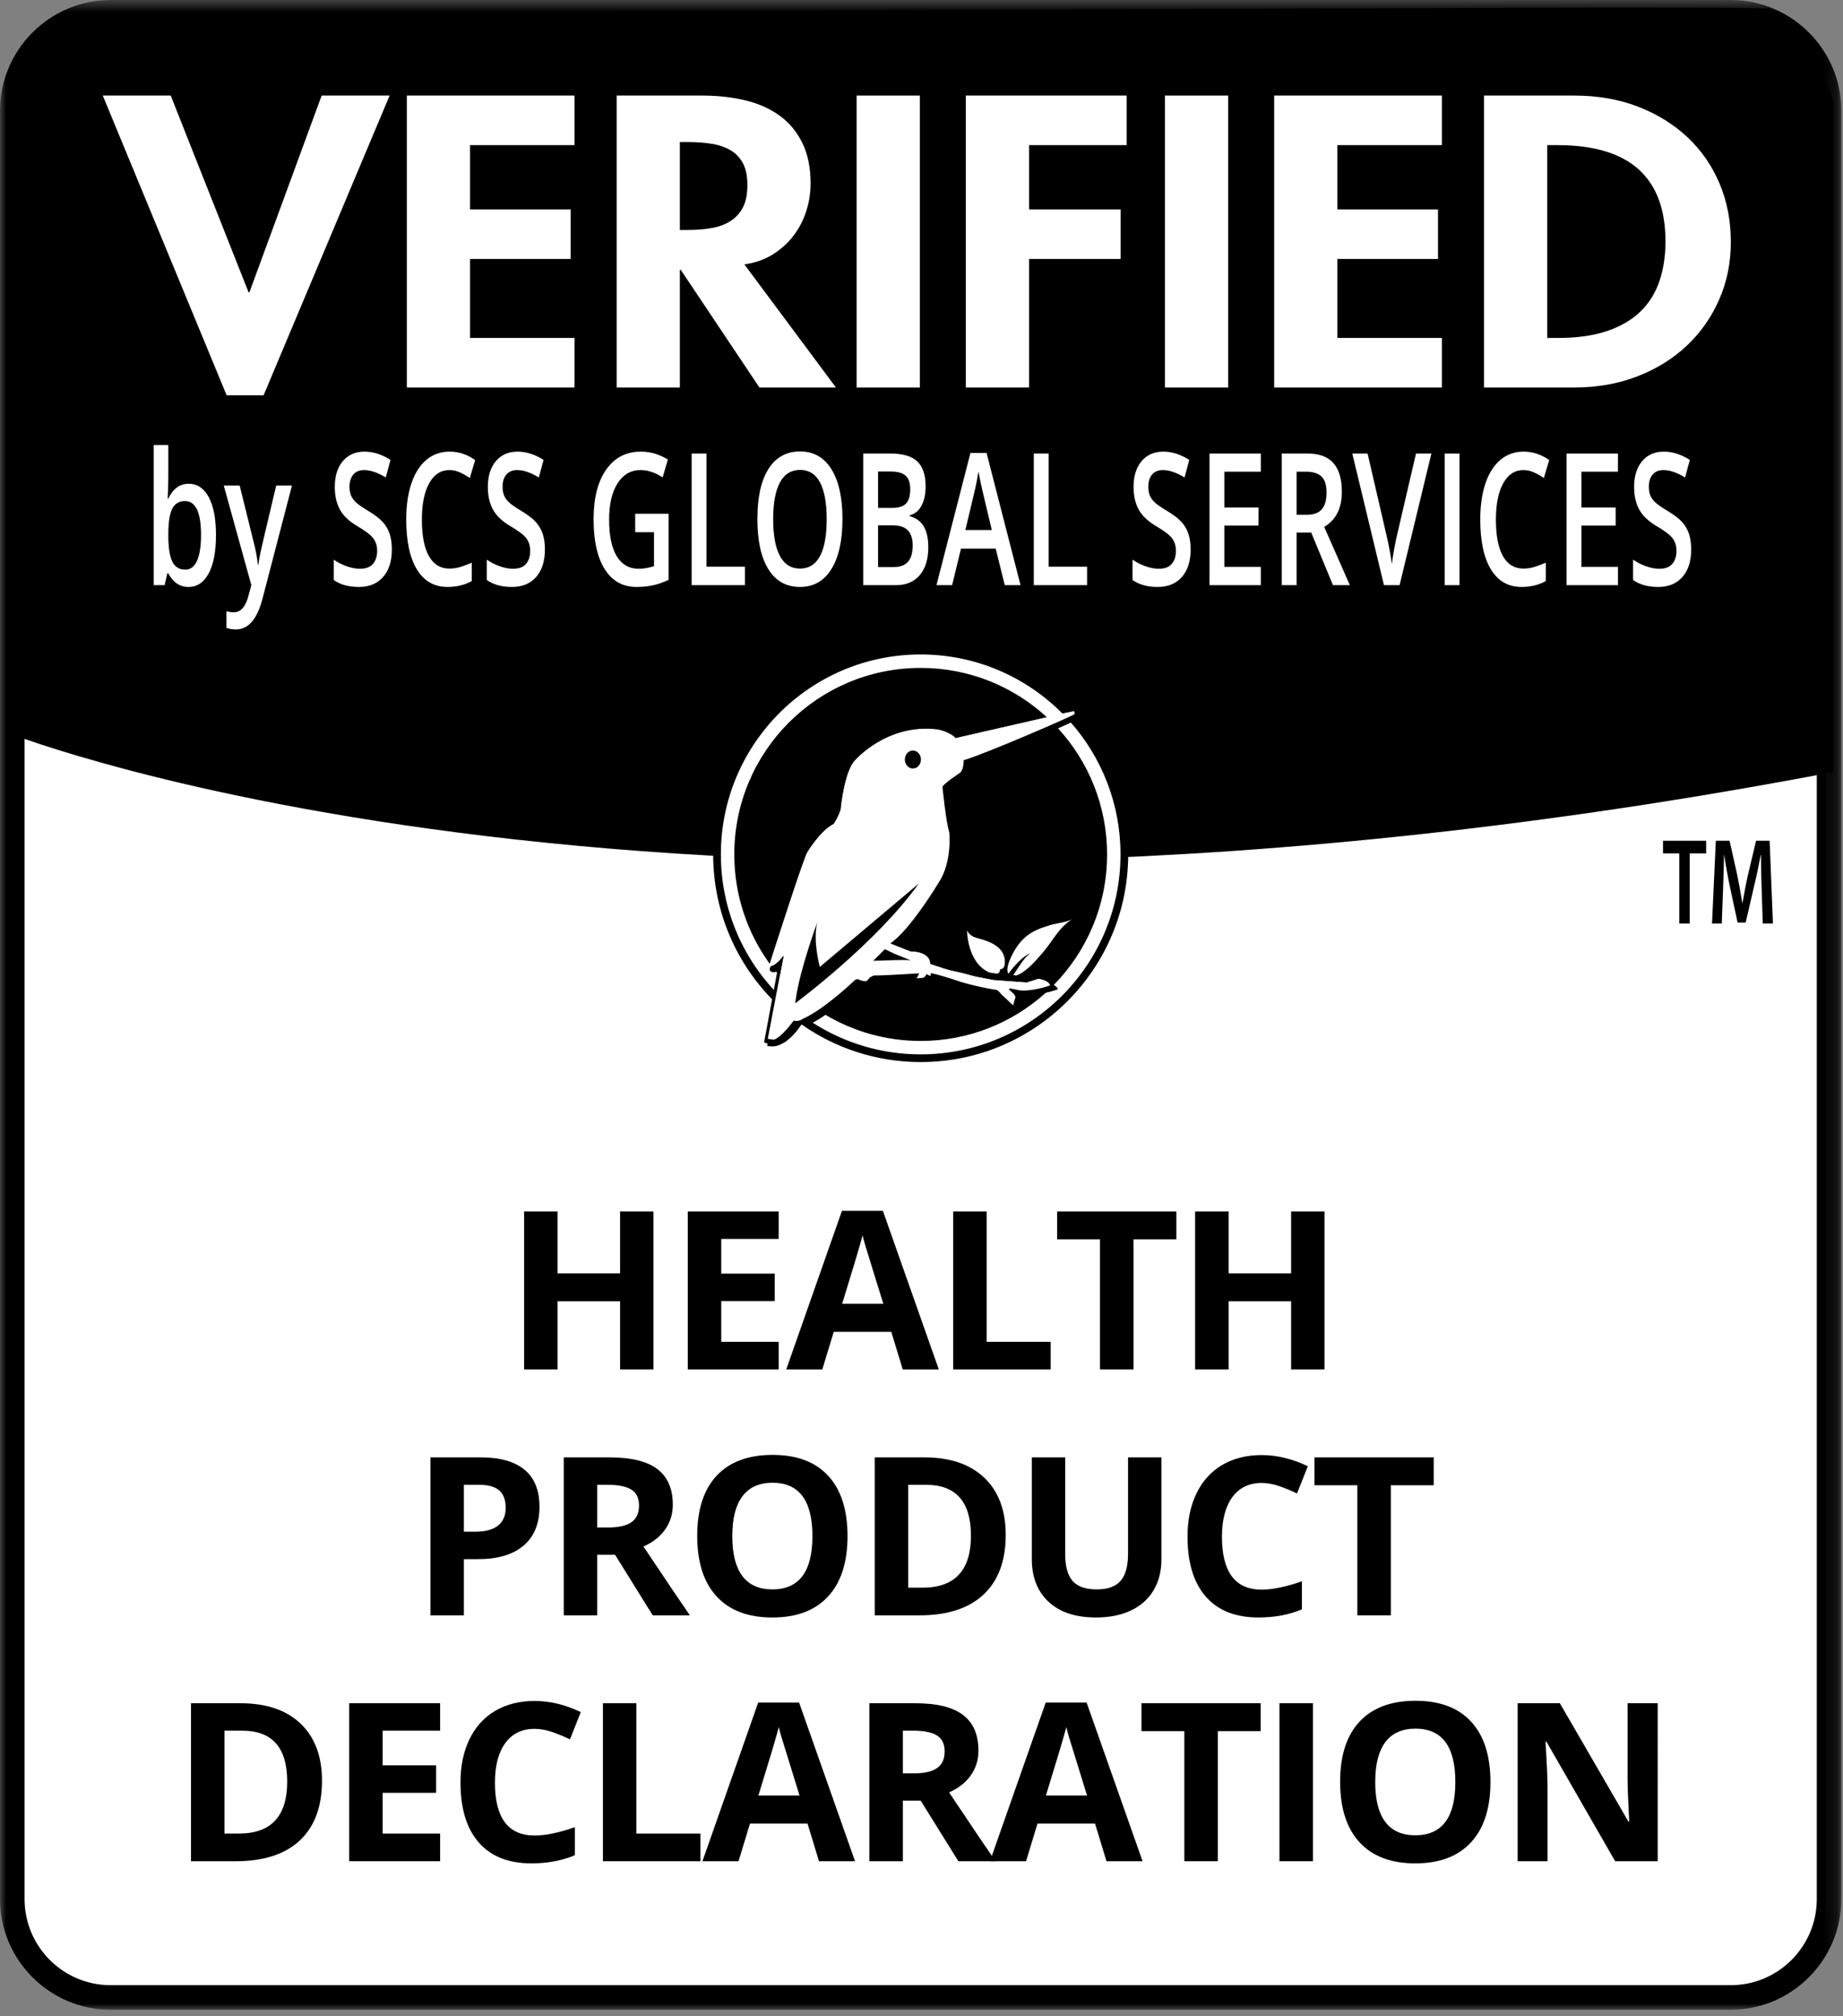
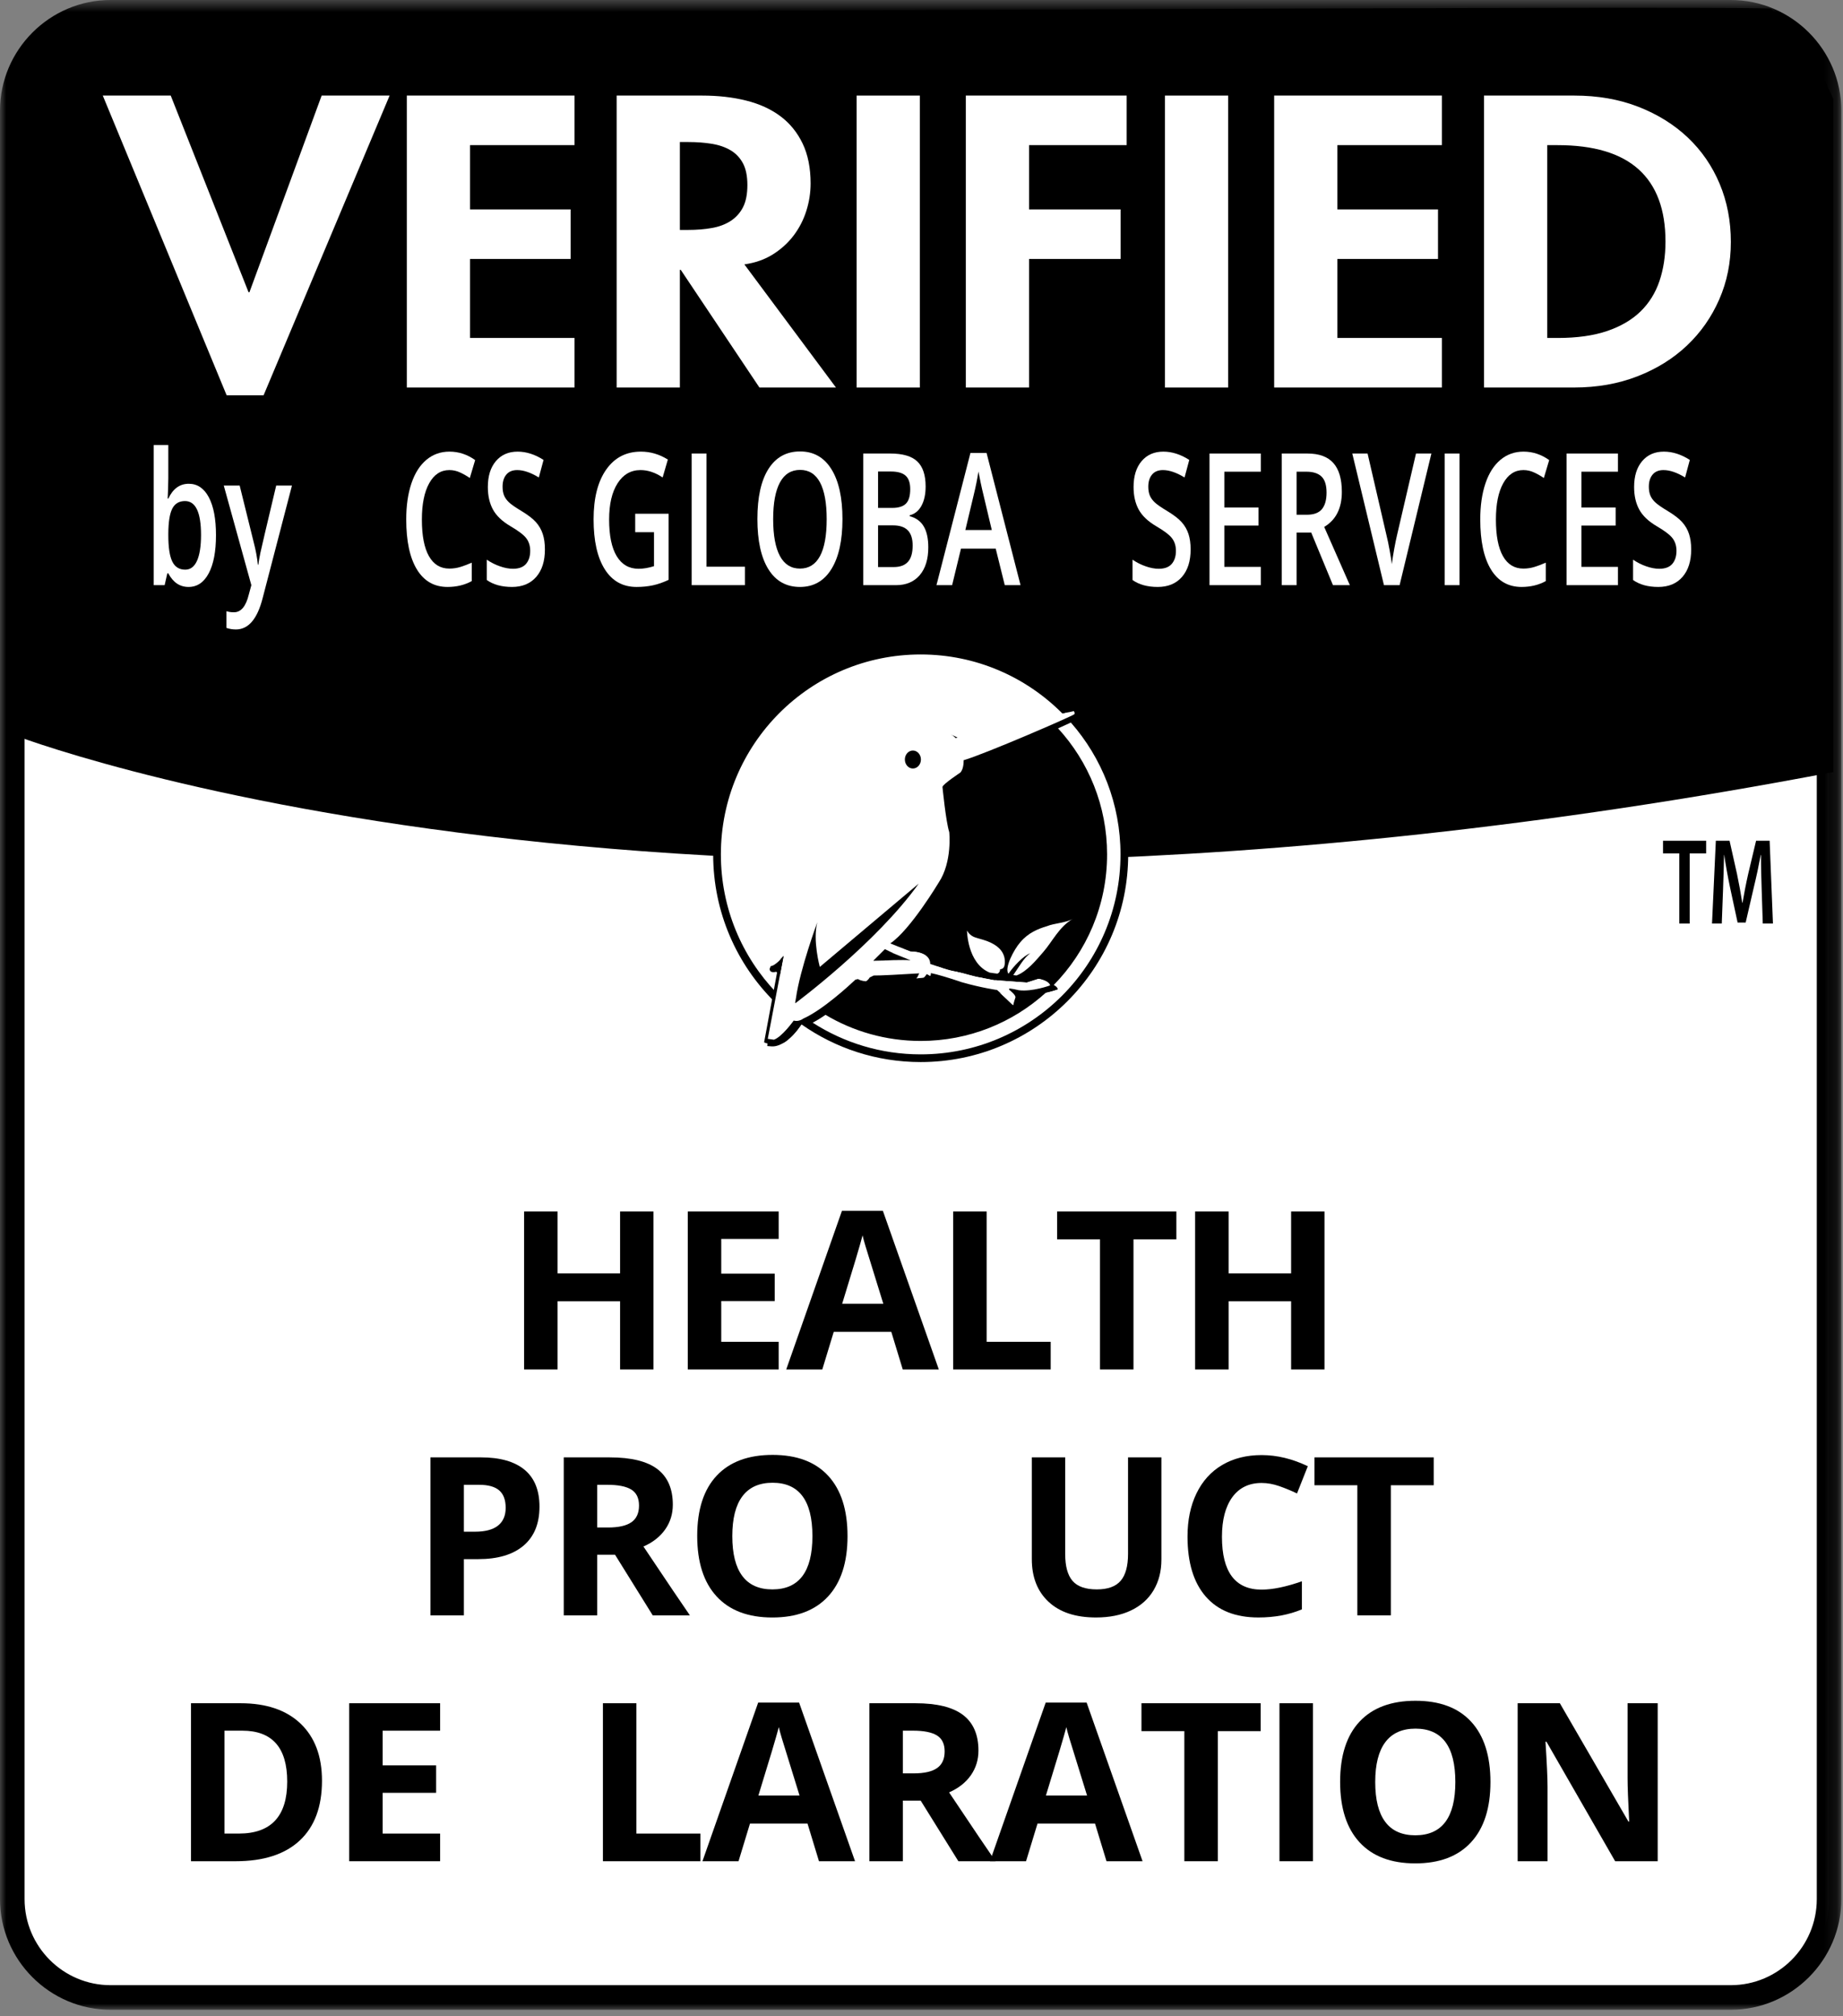
<svg xmlns="http://www.w3.org/2000/svg" height="164" viewBox="0 0 150 164" width="150">
  <rect x="0" y="0" width="150" height="164" fill="#808080" stroke="none" />
  <mask id="a" fill="#fff">
    <path d="m0 .527h149.866v163.473h-149.866z" fill="#fff" fill-rule="evenodd" />
  </mask>
  <mask id="b" fill="#fff">
    <path d="m0 164.473h149.866v-163.473h-149.866z" fill="#fff" fill-rule="evenodd" />
  </mask>
  <g fill="none" fill-rule="evenodd" transform="translate(0 -1)">
    <path d="m9 163.473c-4.411 0-8-3.589-8-8v-145.473c0-4.411 3.589-8 8-8h131.866c4.411 0 8 3.589 8 8v145.473c0 4.411-3.589 8-8 8z" fill="#fff" />
    <path d="m140.866.527h-131.866c-4.949 0-9 4.05-9 9v145.473c0 4.95 4.051 9 9 9h131.866c4.95 0 9-4.05 9-9v-145.473c0-4.95-4.05-9-9-9m0 2c3.859 0 7 3.141 7 7v145.473c0 3.86-3.141 7-7 7h-131.866c-3.859 0-7-3.14-7-7v-145.473c0-3.859 3.141-7 7-7z" fill="#000" mask="url(#a)" transform="translate(0 .473)" />
    <path d="m148.477 7.434c-1.09-2.492-2.582-3.932-4.339-5.717-1.599-.336-133.684.482-139.112.381-.665.774-1.436 1.344-2.228 2.021-.851.726-1.371 1.74-2.133 2.553-.082.088.227 54.027.227 54.027s53.814 21.139 148.322 3.098v-54.733c-.25-.541-.498-1.083-.737-1.63" fill="#000" />
    <path d="m15.058 41.756c-.479 0-.823.204-1.034.611-.21.408-.32 1.091-.325 2.048v.117c0 .986.107 1.7.323 2.142.215.442.567.663 1.056.663.421 0 .74-.242.958-.725.216-.484.326-1.181.326-2.095 0-1.84-.435-2.761-1.304-2.761m.308-1.406c.697 0 1.241.366 1.629 1.098.39.733.584 1.761.584 3.084 0 1.328-.197 2.361-.591 3.102-.394.739-.942 1.109-1.642 1.109-.708 0-1.257-.368-1.647-1.105h-.081l-.218.959h-.89v-11.397h1.189v2.71c0 .2-.007.498-.021.894-.014.395-.023.647-.03.754h.051c.377-.805.932-1.208 1.667-1.208" fill="#fff" />
    <path d="m18.213 40.496h1.294l1.137 4.593c.172.654.286 1.269.344 1.845h.04c.031-.268.086-.594.167-.978.081-.383.508-2.203 1.284-5.46h1.283l-2.391 9.177c-.434 1.685-1.158 2.527-2.172 2.527-.263 0-.519-.042-.768-.125v-1.361c.178.058.382.088.611.088.573 0 .975-.482 1.208-1.444l.207-.761z" fill="#fff" />
-     <path d="m31.893 45.688c0 .954-.237 1.7-.712 2.243-.476.541-1.131.812-1.966.812-.836 0-1.519-.187-2.052-.564v-1.655c.336.23.695.41 1.074.541.379.133.732.199 1.058.199.479 0 .832-.132 1.06-.396.226-.264.341-.617.341-1.062 0-.4-.105-.74-.314-1.018s-.64-.607-1.294-.988c-.674-.397-1.148-.848-1.425-1.356-.276-.508-.415-1.118-.415-1.831 0-.893.22-1.596.658-2.109s1.026-.769 1.763-.769c.708 0 1.412.225 2.113.674l-.384 1.428c-.657-.401-1.243-.601-1.759-.601-.391 0-.687.123-.89.37-.202.246-.302.573-.302.978 0 .278.04.517.121.714.081.198.214.385.399.56.186.176.519.409 1.001.696.542.328.94.632 1.193.916.252.283.437.603.555.959.118.357.177.777.177 1.259" fill="#fff" />
    <path d="m36.571 39.236c-.695 0-1.241.357-1.638 1.07-.397.712-.597 1.697-.597 2.951 0 1.314.192 2.307.575 2.981.381.674.935 1.011 1.66 1.011.312 0 .616-.045.909-.136.293-.09.598-.206.915-.347v1.501c-.58.318-1.236.476-1.971.476-1.082 0-1.912-.475-2.492-1.425-.579-.949-.869-2.307-.869-4.075 0-1.113.141-2.088.422-2.923s.688-1.474 1.22-1.919c.533-.444 1.158-.666 1.875-.666.755 0 1.453.23 2.092.688l-.434 1.458c-.249-.171-.513-.322-.791-.45-.278-.13-.57-.195-.876-.195" fill="#fff" />
    <path d="m44.35 45.688c0 .954-.237 1.7-.712 2.243-.476.541-1.131.812-1.966.812-.836 0-1.519-.187-2.052-.564v-1.655c.336.23.695.41 1.074.541.379.133.732.199 1.058.199.479 0 .832-.132 1.06-.396.226-.264.341-.617.341-1.062 0-.4-.105-.74-.314-1.018s-.64-.607-1.294-.988c-.674-.397-1.148-.848-1.424-1.356-.277-.508-.416-1.118-.416-1.831 0-.893.22-1.596.658-2.109s1.026-.769 1.763-.769c.708 0 1.412.225 2.113.674l-.384 1.428c-.657-.401-1.243-.601-1.759-.601-.391 0-.687.123-.89.37-.202.246-.302.573-.302.978 0 .278.04.517.121.714.081.198.214.385.399.56.186.176.519.409 1.001.696.542.328.94.632 1.193.916.252.283.437.603.555.959.118.357.177.777.177 1.259" fill="#fff" />
    <path d="m51.698 42.788h2.719v5.377c-.445.21-.872.358-1.281.446s-.851.132-1.327.132c-1.118 0-1.981-.479-2.587-1.439-.606-.959-.91-2.313-.91-4.061 0-1.723.342-3.073 1.026-4.047s1.625-1.461 2.825-1.461c.772 0 1.502.215 2.193.645l-.424 1.457c-.6-.401-1.199-.601-1.8-.601-.788 0-1.411.359-1.869 1.077-.459.717-.687 1.7-.687 2.944 0 1.309.206 2.303.619 2.985.412.681 1.006 1.022 1.781 1.022.391 0 .809-.071 1.253-.212v-2.762h-1.531z" fill="#fff" />
    <path d="m56.294 48.597v-10.708h1.208v9.206h3.128v1.502z" fill="#fff" />
    <path d="m62.927 43.227c0 1.319.184 2.319.551 3s.911 1.022 1.632 1.022c.718 0 1.259-.337 1.625-1.011.365-.674.548-1.677.548-3.011 0-1.312-.181-2.308-.543-2.988-.363-.678-.903-1.017-1.62-1.017-.724 0-1.271.339-1.64 1.017-.368.68-.553 1.676-.553 2.988m5.64 0c0 1.745-.301 3.099-.903 4.066-.601.967-1.453 1.45-2.554 1.45-1.115 0-1.972-.479-2.57-1.439-.598-.959-.897-2.323-.897-4.09 0-1.768.301-3.125.902-4.072.602-.948 1.46-1.422 2.575-1.422 1.098 0 1.948.481 2.547 1.443.6.962.9 2.317.9 4.064" fill="#fff" />
    <path d="m71.465 43.733v3.391h1.283c.506 0 .887-.14 1.145-.421.258-.28.387-.724.387-1.329 0-.557-.131-.969-.395-1.238-.263-.268-.661-.403-1.197-.403zm0-1.42h1.162c.505 0 .874-.117 1.107-.348.232-.233.348-.626.348-1.183 0-.503-.125-.867-.376-1.092-.251-.224-.649-.337-1.195-.337h-1.046zm-1.208-4.424h2.194c1.017 0 1.752.214 2.205.644.454.43.68 1.109.68 2.036 0 .625-.111 1.146-.334 1.561s-.542.676-.96.783v.073c.519.142.901.421 1.145.839.244.417.366.983.366 1.695 0 .962-.232 1.715-.694 2.26-.464.544-1.109.817-1.934.817h-2.668z" fill="#fff" />
    <path d="m80.721 44.114-.692-2.915c-.051-.195-.12-.503-.21-.923-.089-.42-.151-.727-.185-.923-.091.601-.224 1.258-.399 1.97l-.667 2.791zm1.056 4.483-.738-2.974h-2.825l-.722 2.974h-1.274l2.765-10.752h1.313l2.765 10.752z" fill="#fff" />
-     <path d="m84.14 48.597v-10.708h1.208v9.206h3.128v1.502z" fill="#fff" />
    <path d="m96.905 45.688c0 .954-.237 1.7-.712 2.243-.475.541-1.131.812-1.966.812-.836 0-1.519-.187-2.051-.564v-1.655c.335.23.695.41 1.073.541.379.133.732.199 1.058.199.479 0 .832-.132 1.06-.396.226-.264.341-.617.341-1.062 0-.4-.105-.74-.314-1.018s-.64-.607-1.294-.988c-.674-.397-1.148-.848-1.424-1.356-.277-.508-.416-1.118-.416-1.831 0-.893.22-1.596.658-2.109s1.026-.769 1.763-.769c.708 0 1.412.225 2.113.674l-.384 1.428c-.657-.401-1.243-.601-1.759-.601-.391 0-.687.123-.89.37-.202.246-.302.573-.302.978 0 .278.04.517.121.714.081.198.214.385.399.56.186.176.519.409 1.001.696.542.328.94.632 1.193.916.253.283.437.603.555.959.118.357.177.777.177 1.259" fill="#fff" />
    <path d="m102.618 48.597h-4.179v-10.708h4.179v1.479h-2.971v2.915h2.784v1.465h-2.784v3.362h2.971z" fill="#fff" />
    <path d="m105.527 42.869h.839c.562 0 .97-.151 1.223-.454.252-.303.378-.752.378-1.348 0-.605-.136-1.04-.409-1.303-.272-.264-.683-.396-1.233-.396h-.798zm0 1.45v4.278h-1.208v-10.708h2.087c.953 0 1.659.258 2.117.776.459.518.688 1.299.688 2.344 0 1.333-.479 2.283-1.436 2.849l2.088 4.739h-1.375l-1.769-4.278z" fill="#fff" />
    <path d="m115.247 37.889h1.253l-2.588 10.708h-1.273l-2.578-10.708h1.244l1.541 6.657c.081.318.167.726.257 1.227.091.5.151.873.177 1.117.044-.37.112-.8.202-1.289.092-.488.165-.85.223-1.084z" fill="#fff" />
    <path d="m117.579 48.597h1.208v-10.708h-1.208z" fill="#fff" mask="url(#b)" />
    <path d="m123.985 39.236c-.694 0-1.239.357-1.638 1.07-.397.712-.596 1.697-.596 2.951 0 1.314.191 2.307.574 2.981.382.674.935 1.011 1.66 1.011.312 0 .616-.045.909-.136.293-.09.598-.206.915-.347v1.501c-.58.318-1.236.476-1.97.476-1.083 0-1.913-.475-2.493-1.425-.579-.949-.869-2.307-.869-4.075 0-1.113.141-2.088.422-2.923s.689-1.474 1.222-1.919c.531-.444 1.156-.666 1.875-.666.754 0 1.451.23 2.091.688l-.435 1.458c-.249-.171-.513-.322-.791-.45-.277-.13-.569-.195-.876-.195" fill="#fff" mask="url(#b)" />
    <path d="m131.683 48.597h-4.179v-10.708h4.179v1.479h-2.971v2.915h2.784v1.465h-2.784v3.362h2.971z" fill="#fff" mask="url(#b)" />
    <path d="m137.644 45.688c0 .954-.237 1.7-.712 2.243-.475.541-1.131.812-1.966.812-.836 0-1.519-.187-2.051-.564v-1.655c.335.23.694.41 1.073.541.379.133.732.199 1.058.199.479 0 .832-.132 1.06-.396.226-.264.341-.617.341-1.062 0-.4-.105-.74-.314-1.018s-.64-.607-1.294-.988c-.674-.397-1.148-.848-1.424-1.356-.277-.508-.416-1.118-.416-1.831 0-.893.22-1.596.658-2.109s1.026-.769 1.763-.769c.708 0 1.412.225 2.113.674l-.384 1.428c-.657-.401-1.243-.601-1.759-.601-.391 0-.686.123-.89.37-.202.246-.302.573-.302.978 0 .278.04.517.121.714.081.198.214.385.399.56.186.176.519.409 1.001.696.542.328.94.632 1.192.916.254.283.438.603.556.959.118.357.177.777.177 1.259" fill="#fff" mask="url(#b)" />
    <path d="m74.917 53.834c-9.328 0-16.645 7.35-16.645 16.678 0 4.691 1.696 8.697 4.786 11.758l-.618 3.814 1.343-.686 1.426-1.214.036-.069c2.788 2.03 5.925 3.076 9.639 3.076 9.326 0 16.678-7.285 16.678-16.611s-7.319-16.746-16.645-16.746" fill="#fff" mask="url(#b)" />
    <path d="m58.671 70.498c0-8.978 7.28-16.264 16.262-16.264 4.514 0 8.6 1.842 11.545 4.813l.713-.166c-3.078-3.246-7.432-5.272-12.258-5.272-9.326 0-16.889 7.565-16.889 16.889 0 4.691 1.914 8.934 5.002 11.994l.145-.746c-2.801-2.92-4.52-6.883-4.52-11.248" fill="#000" mask="url(#b)" />
-     <path d="m59.763 70.498c0 3.326 1.07 6.4 2.885 8.898.387-1.21 2.781-8.67 3.058-9.064 0 0 1.067-1.787 2.147-2.299 0 0 .34-.504.564-1.164 0 0 .286-3.119 1.174-4.014 0 0 2.582-2.996 6.67-2.492 0 0 .957.16 1.479.703l7.466-1.724c-2.703-2.491-6.308-4.014-10.273-4.014-8.379 0-15.17 6.789-15.17 15.17" fill="#000" mask="url(#b)" />
    <path d="m71.042 79.148c1.088-.035 2.301-.062 3.028-.043-.53-.21-1.352-.543-1.612-.673l-.468-.229z" fill="#000" mask="url(#b)" />
    <path d="m91.822 70.498c0 9.326-7.561 16.889-16.889 16.889-3.604 0-6.943-1.131-9.686-3.053-.007-.003-.013-.003-.021-.006 0 0-.545.748-1.022 1.17-.585.518-1.082.637-1.402.615l-.361-.029s.031-.227.097-.587l.438.06c.662-.233 1.605-1.555 1.605-1.555.434.117.774-.156.774-.156 1.598-.715 3.752-2.707 4.244-3.166.066-.02.14-.032.203-.047.285.17.647.179.647.179.173-.08.312-.31.312-.31l.315-.158c.392.017 2.531-.1 3.703-.174l-.199.406.574-.066c.107-.082.234-.282.234-.282l.286.157c.035-.033.052-.127.054-.237.449.08 1.553.414 2.381.694v.008c.049.013.098.029.143.043.023.003.047.011.066.019l-.004-.002c1.522.432 2.787.61 2.787.61.313.25 1.328 1.234 1.328 1.234.002-.152.159-.609.159-.609.086-.202-.504-.647-.504-.647v-.074c.009-.076.791.115.791.115 1.103.139 2.539-.393 2.539-.393-.104-.408-.91-.527-.91-.527-.137.039-.95.301-.95.301-.216-.027-2.183-.149-2.543-.195-.087.037-.552-.092-.718-.11-.116-.031-.291-.043-.389-.082-.754-.107-1.336-.344-2.002-.471-.008-.005-.008-.011-.016-.015-.757-.11-1.49-.412-2.212-.643-.004-1.045-1.593-1.008-1.593-1.008-.32-.113-1.652-.66-1.652-.66 1.629-1.091 3.936-4.943 3.936-4.943 1.115-1.682.853-4.092.853-4.092-.117-.873-.548-3.664-.548-3.664.023-.228 1.447-1.166 1.447-1.166.355-.268.248-1.01.248-1.01 1.75-.511 8.766-3.535 9.014-3.779 2.759 3.008 4.443 7.016 4.443 11.416" fill="#000" mask="url(#b)" />
    <path d="m91.197 70.498c0-4.109-1.527-7.863-4.041-10.727-.289.133-.645.295-1.041.475 2.477 2.701 3.99 6.299 3.99 10.252 0 4.147-1.666 7.902-4.359 10.639.148.08.275.187.31.336 0 0-.395.144-.929.263-2.694 2.444-6.27 3.934-10.194 3.934-2.838 0-5.496-.781-7.768-2.137-.343.237-.691.459-1.027.647 2.536 1.632 5.553 2.582 8.795 2.582 8.983 0 16.264-7.284 16.264-16.264" fill="#fff" mask="url(#b)" />
    <path d="m83.669 77.947c-.529.606-1.322 2.115-.966 2.571.38-.565 1.21-1.469 1.775-1.668-.516.345-.996 1.23-1.383 1.777.09.012.17.023.26.033.845-.318 1.615-1.258 2.162-1.892.777-.881 1.293-2.065 2.447-2.733-.527.34-1.541.369-2.119.61-.737.22-1.528.537-2.176 1.302" fill="#000" mask="url(#b)" />
    <path d="m79.847 77.504c-.393-.197-.518-.512-.518-.512s.01 2.67 1.844 3.432c.121.013.221.037.352.053 0 0 .115.011.275.033.242-.098.217-.354.217-.354s.271 0 .346-.254c.082-.248.15-1.023-.565-1.584-.707-.56-1.562-.621-1.951-.814" fill="#000" mask="url(#b)" />
    <path d="m73.115 78.746c.261.131 1.084.463 1.615.674-.727-.018-1.942.008-3.033.045l.949-.949zm14.287-19.627-8.996 2.229c-.522-.543-1.479-.705-1.479-.705-4.098-.502-6.685 2.498-6.685 2.498-.891.896-1.176 4.021-1.176 4.021-.223.66-.563 1.164-.563 1.164-1.082.514-2.154 2.305-2.154 2.305-.299.428-3.02 9.019-3.02 9.019l-1.14 6.138s1.154.505 1.924-.2c.662-.516 1.111-1.262 1.111-1.262.434.117.861-.123.861-.123 1.553-.748 3.672-2.746 4.166-3.205.067-.018.139-.033.203-.047.286.17.647.18.647.18.174-.082.312-.313.312-.313l.319-.158c.39.018 2.535-.099 3.707-.174l-.198.409.577-.065c.105-.084.232-.285.232-.285l.287.156c.035-.033.051-.125.055-.234.449.078 1.555.414 2.385.693v.008c.048.016.097.027.146.041.022.008.043.014.061.019l-.002-.001c1.525.435 2.793.613 2.793.613.31.25 1.33 1.236 1.33 1.236.002-.154.16-.611.16-.611.082-.199-.508-.647-.508-.647v-.076c.01-.076.793.117.793.117 1.107.139 2.547-.394 2.547-.394-.106-.41-.914-.528-.914-.528-.139.04-.953.299-.953.299-.217-.025-2.186-.146-2.545-.193-.09.037-.557-.092-.723-.111-.115-.03-.289-.043-.387-.082-.755-.11-1.337-.344-2.007-.471-.006-.004-.006-.012-.014-.016-.762-.109-1.492-.412-2.217-.644-.002-1.047-1.594-1.01-1.594-1.01-.322-.111-1.656-.66-1.656-.66 1.633-1.094 3.942-4.953 3.942-4.953 1.119-1.682.855-4.1.855-4.1-.277-.857-.549-3.67-.549-3.67.024-.228 1.447-1.166 1.447-1.166.305-.312.272-1.01.272-1.01 1.754-.511 8.537-3.713 8.602-3.832.068-.111-.254-.199-.254-.199z" fill="#000" mask="url(#b)" />
    <path d="m83.046 77.635c-.531.605-1.324 2.115-.968 2.57.38-.564 1.21-1.469 1.777-1.668-.518.346-.998 1.231-1.385 1.775.09.012.17.024.26.034.843-.317 1.615-1.256 2.164-1.891.775-.881 1.291-2.066 2.445-2.732-.529.339-1.541.369-2.119.609-.737.221-1.528.537-2.174 1.303" fill="#fff" mask="url(#b)" />
    <path d="m79.222 77.189c-.393-.197-.518-.509-.518-.509s.01 2.668 1.844 3.431c.119.012.223.037.352.051 0 0 .117.012.275.035.242-.097.217-.355.217-.355s.271 0 .346-.252c.082-.248.15-1.026-.567-1.584-.705-.561-1.56-.621-1.949-.817" fill="#fff" mask="url(#b)" />
    <path d="m74.298 63.51c-.361 0-.652-.328-.652-.733 0-.402.291-.73.652-.73.362 0 .655.328.655.73 0 .405-.293.733-.655.733zm-9.566 19.093c.002-.009.002-.021.004-.031h-.002v-.008c-.006.006-.014.014-.022.018.022-.125.047-.258.069-.385.326-2.353 1.744-6.195 1.744-6.195-.399 1.465.199 3.648.199 3.648l8.047-6.775c-3.442 4.838-10.039 9.728-10.039 9.728zm7.76-4.171c.259.132 1.082.464 1.611.675-.727-.017-1.942.008-3.033.043l.951-.947zm14.9-19.59-9.614 2.193c-.519-.545-1.478-.705-1.478-.705-4.096-.502-6.683 2.498-6.683 2.498-.891.897-1.176 4.02-1.176 4.02-.223.66-.563 1.166-.563 1.166-1.084.511-2.154 2.302-2.154 2.302-.299.43-3.119 9.248-3.119 9.248.359.161 1.172-.822 1.172-.822l-1.289 6.756.5.072c.664-.23 1.611-1.556 1.611-1.556.434.117.773-.159.773-.159 1.602-.714 3.76-2.71 4.252-3.171.071-.016.139-.032.205-.045.288.17.647.177.647.177.176-.08.312-.31.312-.31l.319-.158c.39.017 2.535-.102 3.709-.176l-.202.41.577-.066c.105-.082.236-.284.236-.284l.283.157c.037-.036.051-.125.057-.237.447.08 1.554.414 2.385.696v.007c.048.014.097.028.144.041.022.008.043.014.063.02l-.002-.002c1.523.434 2.793.613 2.793.613.31.248 1.328 1.235 1.328 1.235.002-.153.162-.61.162-.61.084-.201-.508-.646-.508-.646v-.076c.01-.077.793.115.793.115 1.107.139 2.545-.393 2.545-.393-.104-.41-.914-.529-.914-.529-.137.039-.949.301-.949.301-.219-.026-2.188-.149-2.547-.194-.09.038-.557-.091-.723-.111-.115-.031-.289-.043-.389-.082-.755-.109-1.336-.344-2.005-.471-.006-.004-.008-.011-.014-.015-.762-.11-1.492-.414-2.219-.645-.002-1.047-1.593-1.01-1.593-1.01-.321-.113-1.657-.66-1.657-.66 1.633-1.093 3.943-4.953 3.943-4.953 1.12-1.682.856-4.099.856-4.099-.277-.858-.551-3.672-.551-3.672.026-.229 1.449-1.166 1.449-1.166.305-.313.272-1.008.272-1.008 1.754-.512 8.949-3.627 9.014-3.746.068-.113-.051-.25-.051-.25z" fill="#fff" mask="url(#b)" />
    <path d="m63.05 80.068c.043-.006.086-.013.133-.027.092.115.187.229.281.338l.309-1.608s-.67.805-1.043.809c-.061.147-.092.229-.092.229.014.236.19.289.412.259" fill="#000" mask="url(#b)" />
    <path d="m136.675 70.414h-1.324v-1.029h3.511v1.029h-1.338v5.707h-.849z" fill="#000" mask="url(#b)" />
    <path d="m143.381 73.373c-.027-.87-.062-1.919-.056-2.829h-.02c-.152.819-.345 1.729-.552 2.579l-.675 2.918h-.656l-.62-2.878c-.18-.86-.346-1.779-.47-2.619h-.014c-.02.88-.047 1.949-.083 2.868l-.102 2.709h-.794l.311-6.736h1.117l.607 2.709c.165.789.311 1.589.428 2.338h.02c.124-.73.283-1.559.462-2.349l.642-2.698h1.103l.269 6.736h-.827z" fill="#000" mask="url(#b)" />
    <path d="m20.23 24.773h.07l5.879-15.999h5.531l-10.256 24.377h-3.009l-10.08-24.377h5.53z" fill="#fff" mask="url(#b)" />
    <path d="m38.255 12.806v5.228h8.19v4.031h-8.19v6.425h8.504v4.031h-13.649v-23.747h13.649v4.032z" fill="#fff" mask="url(#b)" />
    <path d="m55.334 19.703h.665c.7 0 1.348-.052 1.943-.158.595-.105 1.108-.299 1.54-.582.431-.284.763-.656.997-1.118.233-.462.35-1.06.35-1.796 0-.734-.123-1.327-.367-1.779-.246-.451-.584-.803-1.015-1.055-.432-.252-.94-.426-1.523-.52s-1.214-.141-1.889-.141h-.701zm12.704 12.818h-6.229l-6.405-9.574h-.07v9.574h-5.145v-23.747h6.965c1.306 0 2.503.137 3.588.41s2.012.698 2.782 1.275c.77.578 1.37 1.318 1.803 2.221.431.902.647 1.984.647 3.243 0 .756-.117 1.502-.35 2.237-.234.734-.578 1.401-1.033 2-.455.598-1.014 1.107-1.68 1.527-.665.42-1.441.693-2.328.819z" fill="#fff" mask="url(#b)" />
    <path d="m69.719 32.521h5.146v-23.747h-5.146z" fill="#fff" mask="url(#b)" />
    <path d="m83.753 12.806v5.228h7.455v4.031h-7.455v10.456h-5.145v-23.747h13.09v4.032z" fill="#fff" mask="url(#b)" />
    <path d="m94.814 32.521h5.145v-23.747h-5.145z" fill="#fff" mask="url(#b)" />
    <path d="m108.849 12.806v5.228h8.189v4.031h-8.189v6.425h8.504v4.031h-13.65v-23.747h13.65v4.032z" fill="#fff" mask="url(#b)" />
    <path d="m125.927 28.49h.84c1.586 0 2.933-.189 4.043-.567 1.107-.378 2.012-.908 2.713-1.591.699-.682 1.213-1.506 1.539-2.472.326-.965.49-2.036.49-3.213 0-2.603-.729-4.561-2.188-5.873-1.458-1.312-3.658-1.968-6.597-1.968h-.84zm-5.145-19.716h7.35c1.914 0 3.652.305 5.215.914 1.562.609 2.904 1.443 4.025 2.503 1.119 1.061 1.983 2.315 2.59 3.764.608 1.449.91 3.024.91 4.724 0 1.68-.314 3.239-.945 4.677-.629 1.438-1.504 2.688-2.625 3.748-1.119 1.06-2.461 1.895-4.025 2.503-1.563.61-3.289.914-5.18.914h-7.315z" fill="#fff" mask="url(#b)" />
    <g fill="#000">
      <path d="m53.184 112.391h-2.716v-5.546h-5.089v5.546h-2.724v-12.85h2.724v5.036h5.089v-5.036h2.716z" mask="url(#b)" />
      <path d="m63.377 112.391h-7.4v-12.85h7.4v2.232h-4.675v2.822h4.35v2.232h-4.35v3.314h4.675z" mask="url(#b)" />
      <path d="m71.892 107.047c-.861-2.772-1.347-4.339-1.455-4.702-.109-.364-.186-.652-.233-.862-.193.75-.747 2.605-1.661 5.564zm1.582 5.344-.932-3.059h-4.684l-.932 3.059h-2.935l4.535-12.904h3.331l4.553 12.904z" mask="url(#b)" />
      <path d="m77.579 112.391v-12.85h2.724v10.6h5.212v2.25z" mask="url(#b)" />
      <path d="m92.253 112.391h-2.725v-10.582h-3.489v-2.268h9.703v2.268h-3.489z" mask="url(#b)" />
      <path d="m107.799 112.391h-2.716v-5.546h-5.088v5.546h-2.725v-12.85h2.725v5.036h5.088v-5.036h2.716z" mask="url(#b)" />
      <path d="m37.755 125.588h.897c.838 0 1.465-.165 1.881-.496s.624-.815.624-1.447c0-.638-.175-1.111-.524-1.415s-.894-.457-1.638-.457h-1.24zm6.153-2.039c0 1.383-.433 2.439-1.297 3.173-.865.732-2.093 1.097-3.687 1.097h-1.169v4.572h-2.724v-12.85h4.104c1.559 0 2.743.336 3.555 1.006.811.672 1.218 1.672 1.218 3.002z" mask="url(#b)" />
      <path d="m48.608 125.246h.879c.861 0 1.497-.144 1.907-.432.41-.287.615-.738.615-1.352 0-.61-.21-1.043-.629-1.302-.419-.258-1.067-.387-1.946-.387h-.826zm0 2.215v4.931h-2.725v-12.85h3.744c1.746 0 3.038.317 3.876.952.838.638 1.257 1.603 1.257 2.898 0 .754-.208 1.426-.624 2.016-.416.589-1.005 1.051-1.766 1.385 1.933 2.889 3.193 4.755 3.779 5.599h-3.024l-3.067-4.931z" mask="url(#b)" />
      <path d="m59.601 125.948c0 1.437.272 2.518.817 3.243.545.728 1.36 1.09 2.444 1.09 2.174 0 3.26-1.443 3.26-4.333 0-2.894-1.081-4.342-3.243-4.342-1.084 0-1.901.365-2.452 1.095-.551.729-.826 1.812-.826 3.247m9.378 0c0 2.127-.527 3.763-1.582 4.905-1.055 1.143-2.567 1.713-4.535 1.713-1.969 0-3.481-.57-4.535-1.713-1.055-1.142-1.582-2.784-1.582-4.922s.528-3.772 1.585-4.9c1.058-1.128 2.575-1.691 4.549-1.691 1.975 0 3.485.567 4.531 1.705 1.045 1.136 1.569 2.77 1.569 4.903" mask="url(#b)" />
-       <path d="m79.024 125.913c0-2.761-1.219-4.141-3.656-4.141h-1.451v8.369h1.169c2.626 0 3.938-1.411 3.938-4.228m2.83-.07c0 2.115-.602 3.734-1.807 4.859-1.204 1.125-2.942 1.689-5.215 1.689h-3.639v-12.85h4.034c2.098 0 3.727.554 4.887 1.66 1.16 1.108 1.74 2.654 1.74 4.642" mask="url(#b)" />
      <path d="m94.526 119.541v8.313c0 .951-.213 1.783-.638 2.498-.424.713-1.038 1.261-1.841 1.643-.801.381-1.751.57-2.847.57-1.653 0-2.936-.421-3.85-1.268-.914-.848-1.371-2.006-1.371-3.478v-8.278h2.716v7.865c0 .99.199 1.718.598 2.181.398.463 1.057.693 1.977.693.891 0 1.536-.231 1.938-.698.401-.466.602-1.196.602-2.192v-7.849z" mask="url(#b)" />
      <path d="m102.68 121.624c-1.025 0-1.819.386-2.382 1.154-.562.773-.844 1.846-.844 3.223 0 2.864 1.076 4.298 3.226 4.298.902 0 1.995-.227 3.278-.677v2.284c-1.054.441-2.232.659-3.533.659-1.869 0-3.299-.565-4.289-1.701-.99-1.133-1.485-2.761-1.485-4.882 0-1.336.243-2.504.729-3.509.487-1.005 1.185-1.777 2.096-2.314.911-.534 1.979-.804 3.204-.804 1.248 0 2.502.302 3.762.907l-.879 2.215c-.481-.229-.964-.428-1.45-.598-.487-.17-.964-.255-1.433-.255" mask="url(#b)" />
      <path d="m113.199 132.391h-2.725v-10.582h-3.489v-2.268h9.703v2.268h-3.489z" mask="url(#b)" />
      <path d="m23.376 145.913c0-2.761-1.218-4.141-3.656-4.141h-1.45v8.369h1.169c2.625 0 3.937-1.411 3.937-4.228m2.83-.07c0 2.115-.602 3.734-1.806 4.859s-2.943 1.689-5.216 1.689h-3.639v-12.85h4.034c2.098 0 3.727.554 4.887 1.66 1.16 1.108 1.74 2.654 1.74 4.642" mask="url(#b)" />
      <path d="m35.82 152.391h-7.401v-12.85h7.401v2.232h-4.676v2.822h4.351v2.232h-4.351v3.314h4.676z" mask="url(#b)" />
-       <path d="m43.508 141.624c-1.025 0-1.819.386-2.382 1.154-.562.773-.843 1.846-.843 3.223 0 2.864 1.075 4.298 3.225 4.298.903 0 1.995-.227 3.278-.677v2.284c-1.054.441-2.232.659-3.533.659-1.869 0-3.299-.565-4.289-1.701-.99-1.133-1.485-2.761-1.485-4.882 0-1.336.243-2.504.729-3.509.487-1.005 1.185-1.777 2.096-2.314.911-.534 1.98-.804 3.204-.804 1.248 0 2.502.302 3.762.907l-.879 2.215c-.48-.229-.964-.428-1.45-.598-.487-.17-.964-.255-1.433-.255" mask="url(#b)" />
      <path d="m49.071 152.391v-12.85h2.724v10.6h5.212v2.25z" mask="url(#b)" />
      <path d="m65.074 147.047c-.862-2.772-1.347-4.339-1.455-4.702-.109-.364-.186-.652-.233-.862-.193.75-.747 2.605-1.661 5.564zm1.582 5.344-.932-3.059h-4.685l-.931 3.059h-2.936l4.535-12.904h3.331l4.553 12.904z" mask="url(#b)" />
      <path d="m73.483 145.245h.879c.861 0 1.497-.144 1.907-.432.41-.287.615-.738.615-1.352 0-.61-.21-1.043-.629-1.302-.418-.258-1.067-.387-1.946-.387h-.826zm0 2.215v4.931h-2.725v-12.85h3.744c1.747 0 3.039.317 3.877.952.837.638 1.256 1.603 1.256 2.898 0 .754-.208 1.426-.624 2.016-.416.589-1.005 1.051-1.765 1.385 1.932 2.889 3.192 4.755 3.778 5.599h-3.023l-3.068-4.931z" mask="url(#b)" />
      <path d="m88.475 147.047c-.861-2.772-1.347-4.339-1.455-4.702-.109-.364-.186-.652-.232-.862-.194.75-.748 2.605-1.662 5.564zm1.582 5.344-.932-3.059h-4.684l-.932 3.059h-2.935l4.535-12.904h3.331l4.553 12.904z" mask="url(#b)" />
      <path d="m99.117 152.391h-2.725v-10.582h-3.489v-2.268h9.703v2.268h-3.489z" mask="url(#b)" />
      <path d="m104.134 152.391h2.725v-12.85h-2.725z" mask="url(#b)" />
      <path d="m111.928 145.948c0 1.437.272 2.518.817 3.243.545.728 1.36 1.09 2.444 1.09 2.174 0 3.26-1.443 3.26-4.333 0-2.894-1.081-4.342-3.243-4.342-1.084 0-1.901.365-2.452 1.095-.551.729-.826 1.812-.826 3.247m9.378 0c0 2.127-.527 3.763-1.582 4.905-1.055 1.143-2.567 1.713-4.535 1.713-1.969 0-3.481-.57-4.535-1.713-1.055-1.142-1.582-2.784-1.582-4.922s.528-3.772 1.585-4.9c1.058-1.128 2.575-1.691 4.549-1.691 1.975 0 3.485.567 4.531 1.705 1.045 1.136 1.569 2.77 1.569 4.903" mask="url(#b)" />
      <path d="m134.918 152.391h-3.463l-5.59-9.721h-.08c.112 1.717.168 2.941.168 3.674v6.047h-2.434v-12.85h3.436l5.58 9.624h.063c-.088-1.67-.132-2.851-.132-3.542v-6.082h2.452z" mask="url(#b)" />
    </g>
  </g>
</svg>